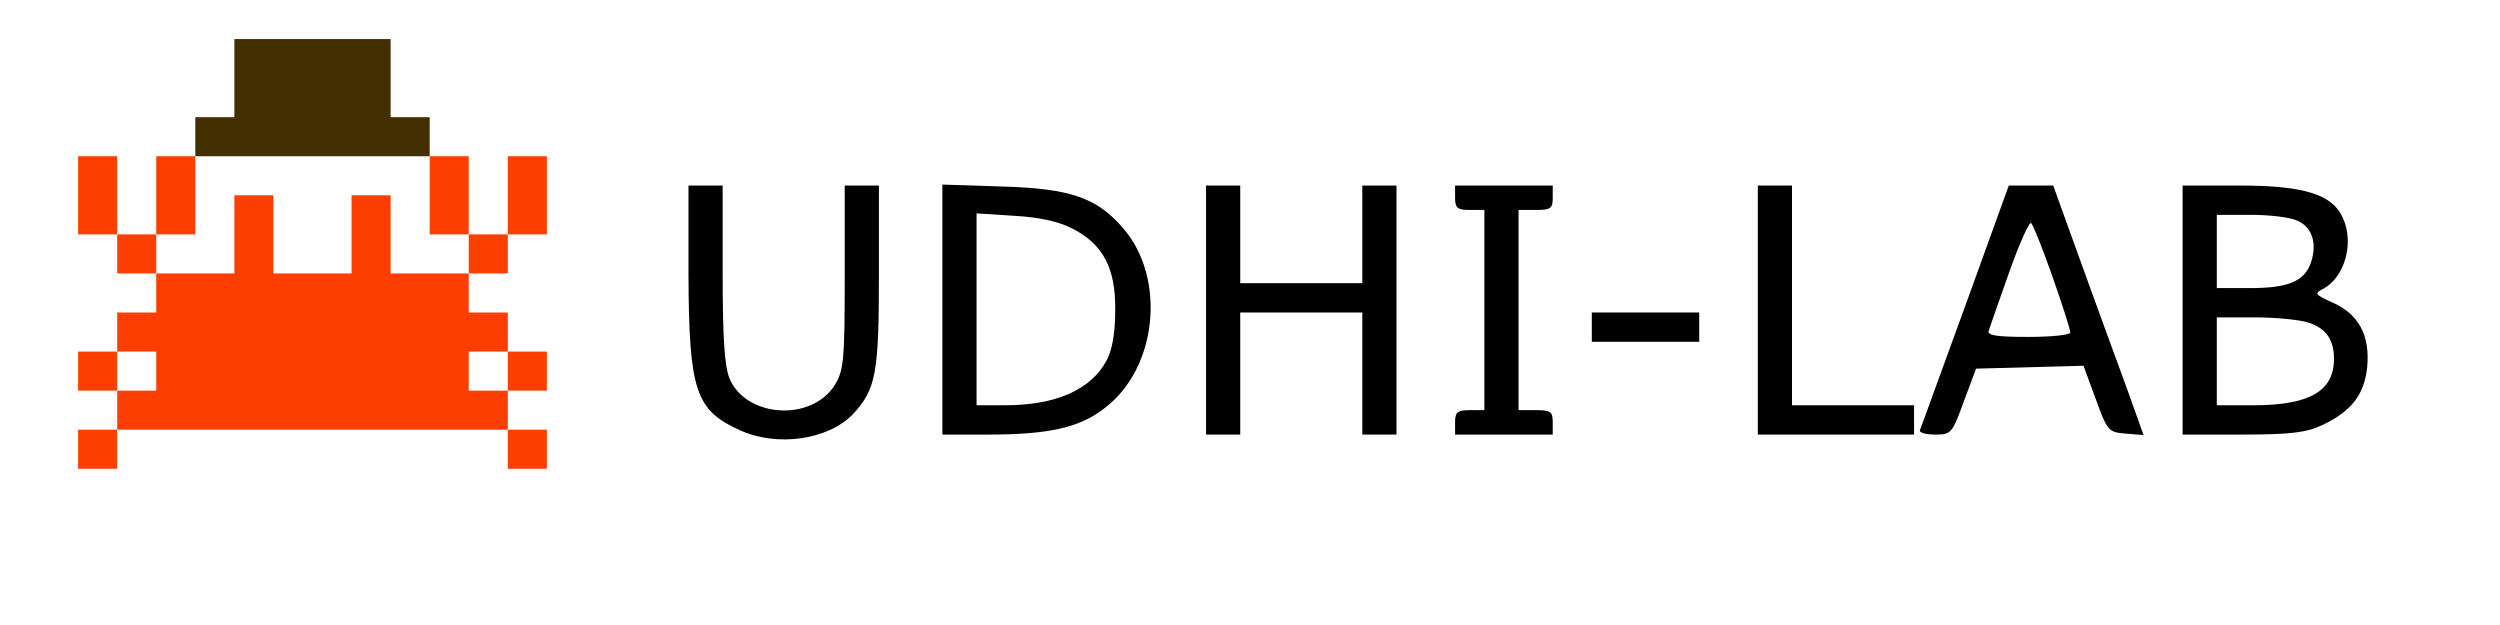
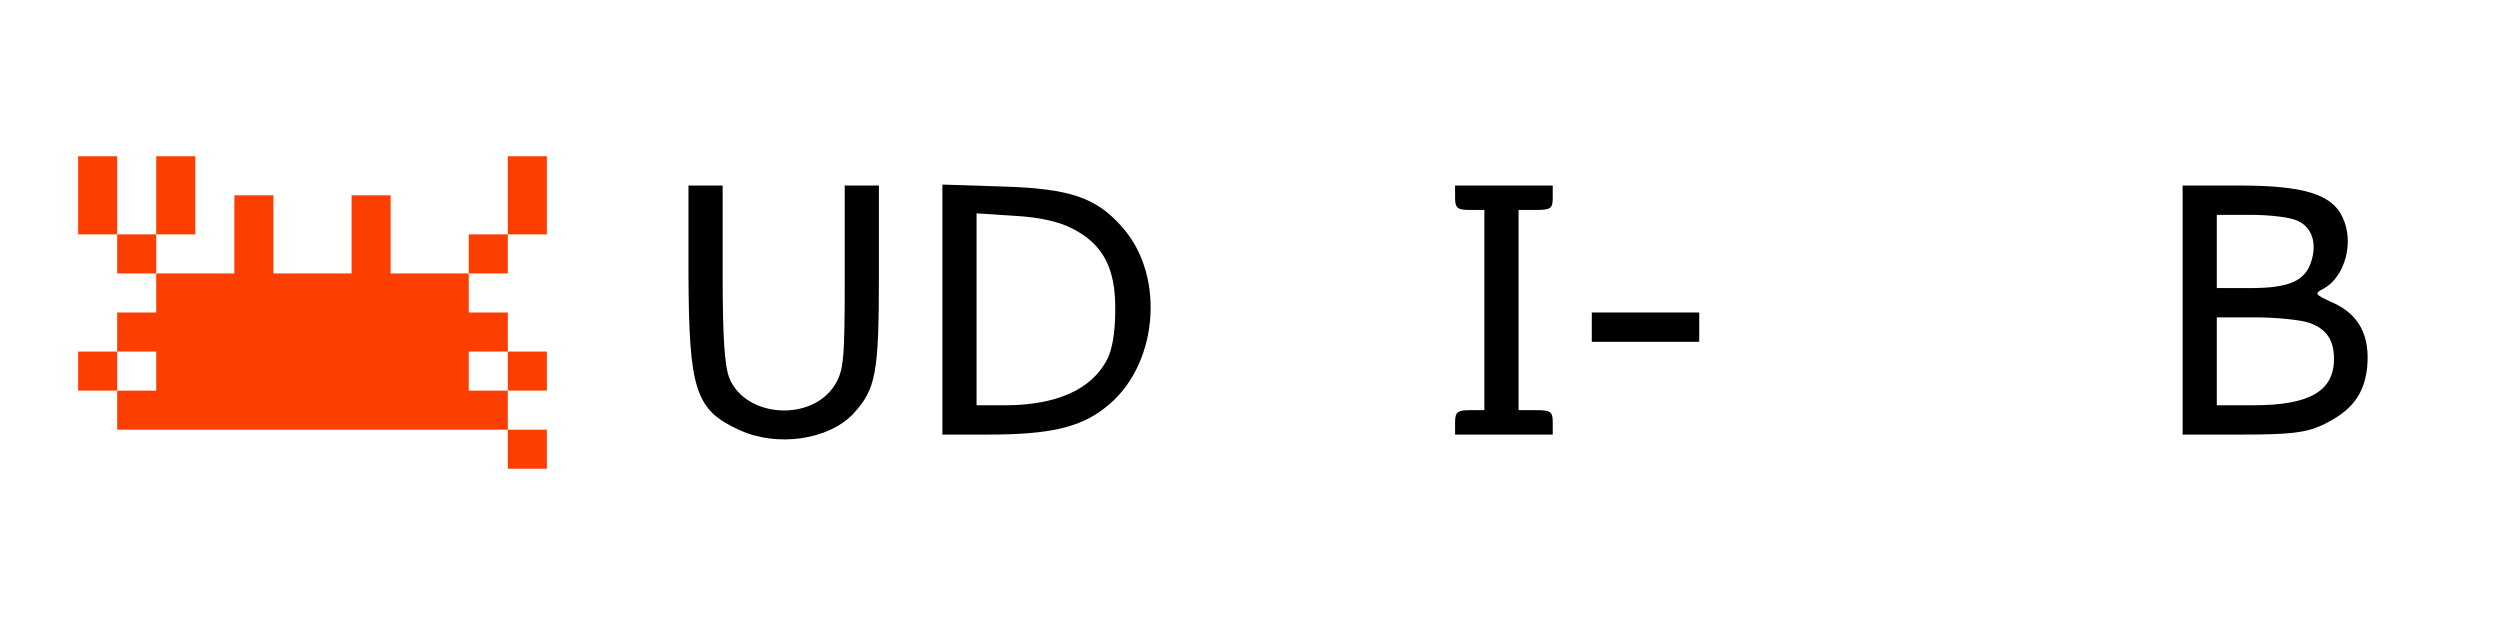
<svg xmlns="http://www.w3.org/2000/svg" version="1.0" width="512pt" height="128pt" viewBox="0 0 512 128" preserveAspectRatio="xMidYMid meet">

#hat
<g transform="translate(0,128) scale(8,-8)" fill="#432f00" stroke="none">
-     <path d="m5 13 1 0 0 2 4 0 0 -2 1 0 0 -1 -6 0 0 1z" />
-   </g>
+     </g>

#left crab claw
<g transform="translate(0,128) scale(8,-8)" fill="#fc3f00" stroke="none">
    <path d="m2 12 1 0 0 -2 -1 0 0 2z" />
  </g>
  <g transform="translate(0,128) scale(8,-8)" fill="#fc3f00" stroke="none">
    <path d="m4 12 1 0 0 -2 -1 0 0 2z" />
  </g>
  <g transform="translate(0,128) scale(8,-8)" fill="#fc3f00" stroke="none">
    <path d="m3 10 1 0 0 -1 -1 0 0 1z" />
  </g>

#left leg
<g transform="translate(0,128) scale(8,-8)" fill="#fc3f00" stroke="none">
    <path d="m2 7 1 0 0 -1 -1 0 0 1z" />
  </g>
  <g transform="translate(0,128) scale(8,-8)" fill="#fc3f00" stroke="none">
-     <path d="m2 5 1 0 0 -1 -1 0 0 1z" />
-   </g>
+     </g>

#right crab claw
<g transform="translate(0,128) scale(8,-8)" fill="#fc3f00" stroke="none">
-     <path d="m11 12 1 0 0 -2 -1 0 0 2z" />
-   </g>
+     </g>
  <g transform="translate(0,128) scale(8,-8)" fill="#fc3f00" stroke="none">
    <path d="m13 12 1 0 0 -2 -1 0 0 2z" />
  </g>
  <g transform="translate(0,128) scale(8,-8)" fill="#fc3f00" stroke="none">
    <path d="m12 10 1 0 0 -1 -1 0 0 1z" />
  </g>

#right leg
<g transform="translate(0,128) scale(8,-8)" fill="#fc3f00" stroke="none">
    <path d="m13 7 1 0 0 -1 -1 0 0 1z" />
  </g>
  <g transform="translate(0,128) scale(8,-8)" fill="#fc3f00" stroke="none">
    <path d="m13 5 1 0 0 -1 -1 0 0 1z" />
  </g>

#body
<g transform="translate(0,128) scale(8,-8)" fill="#fc3f00" stroke="none">
    <path d="m4 9 2 0 0 2 1 0 0 -2 2 0 0 2 1 0 0 -2 2 0 0 -1 1 0 0 -1 -1 0 0 -1 1 0 0 -1 -10 0 0 1 1 0 0 1 -1 0 0 1 1 0 0 1z" />
  </g>
  <g transform="translate(0,128) scale(0.1,-0.1)" fill="#000000" stroke="none">
    <path d="M1410 718 c1 -237 14 -278 105 -319 77 -35 181 -20 232 33 47 51 53 83 53 284 l0 184 -35 0 -35 0 0 -187 c0 -170 -2 -191 -20 -221 -47 -76 -182 -68 -216 13 -10 25 -14 81 -14 215 l0 180 -35 0 -35 0 0 -182z" />
    <path d="M1930 646 l0 -256 95 0 c122 0 186 14 237 54 109 82 127 268 37 370 -53 61 -107 80 -246 84 l-123 4 0 -256z m266 166 c63 -32 89 -81 88 -167 0 -46 -6 -81 -17 -102 -32 -61 -104 -93 -209 -93 l-58 0 0 196 0 197 78 -5 c52 -3 91 -12 118 -26z" />
-     <path d="M2470 645 l0 -255 35 0 35 0 0 125 0 125 125 0 125 0 0 -125 0 -125 35 0 35 0 0 255 0 255 -35 0 -35 0 0 -100 0 -100 -125 0 -125 0 0 100 0 100 -35 0 -35 0 0 -255z" />
+     <path d="M2470 645 z" />
    <path d="M2980 875 c0 -21 5 -25 30 -25 l30 0 0 -205 0 -205 -30 0 c-25 0 -30 -4 -30 -25 l0 -25 100 0 100 0 0 25 c0 22 -4 25 -35 25 l-35 0 0 205 0 205 35 0 c31 0 35 3 35 25 l0 25 -100 0 -100 0 0 -25z" />
-     <path d="M3600 645 l0 -255 160 0 160 0 0 30 0 30 -125 0 -125 0 0 225 0 225 -35 0 -35 0 0 -255z" />
-     <path d="M4025 654 c-50 -136 -91 -251 -93 -255 -2 -5 12 -9 31 -9 33 0 35 2 59 68 l25 67 110 3 110 3 25 -68 c24 -66 26 -68 61 -71 l37 -3 -35 98 c-20 54 -62 169 -93 255 l-57 158 -45 0 -46 0 -89 -246z m179 58 c20 -57 36 -107 36 -113 0 -5 -39 -9 -86 -9 -65 0 -85 3 -81 13 2 6 21 61 42 120 21 59 41 104 45 100 4 -4 24 -54 44 -111z" />
    <path d="M4470 645 l0 -255 123 0 c97 0 130 4 162 19 60 28 87 62 93 119 6 65 -17 108 -70 132 -38 17 -39 19 -19 29 43 24 63 94 39 145 -21 48 -80 66 -211 66 l-117 0 0 -255z m235 183 c30 -13 41 -46 28 -85 -13 -39 -46 -53 -125 -53 l-68 0 0 75 0 75 70 0 c38 0 81 -5 95 -12z m24 -209 c35 -12 51 -35 51 -74 0 -66 -50 -95 -165 -95 l-75 0 0 90 0 90 79 0 c43 0 92 -5 110 -11z" />
    <path d="M3260 610 l0 -30 110 0 110 0 0 30 0 30 -110 0 -110 0 0 -30z" />
  </g>
</svg>